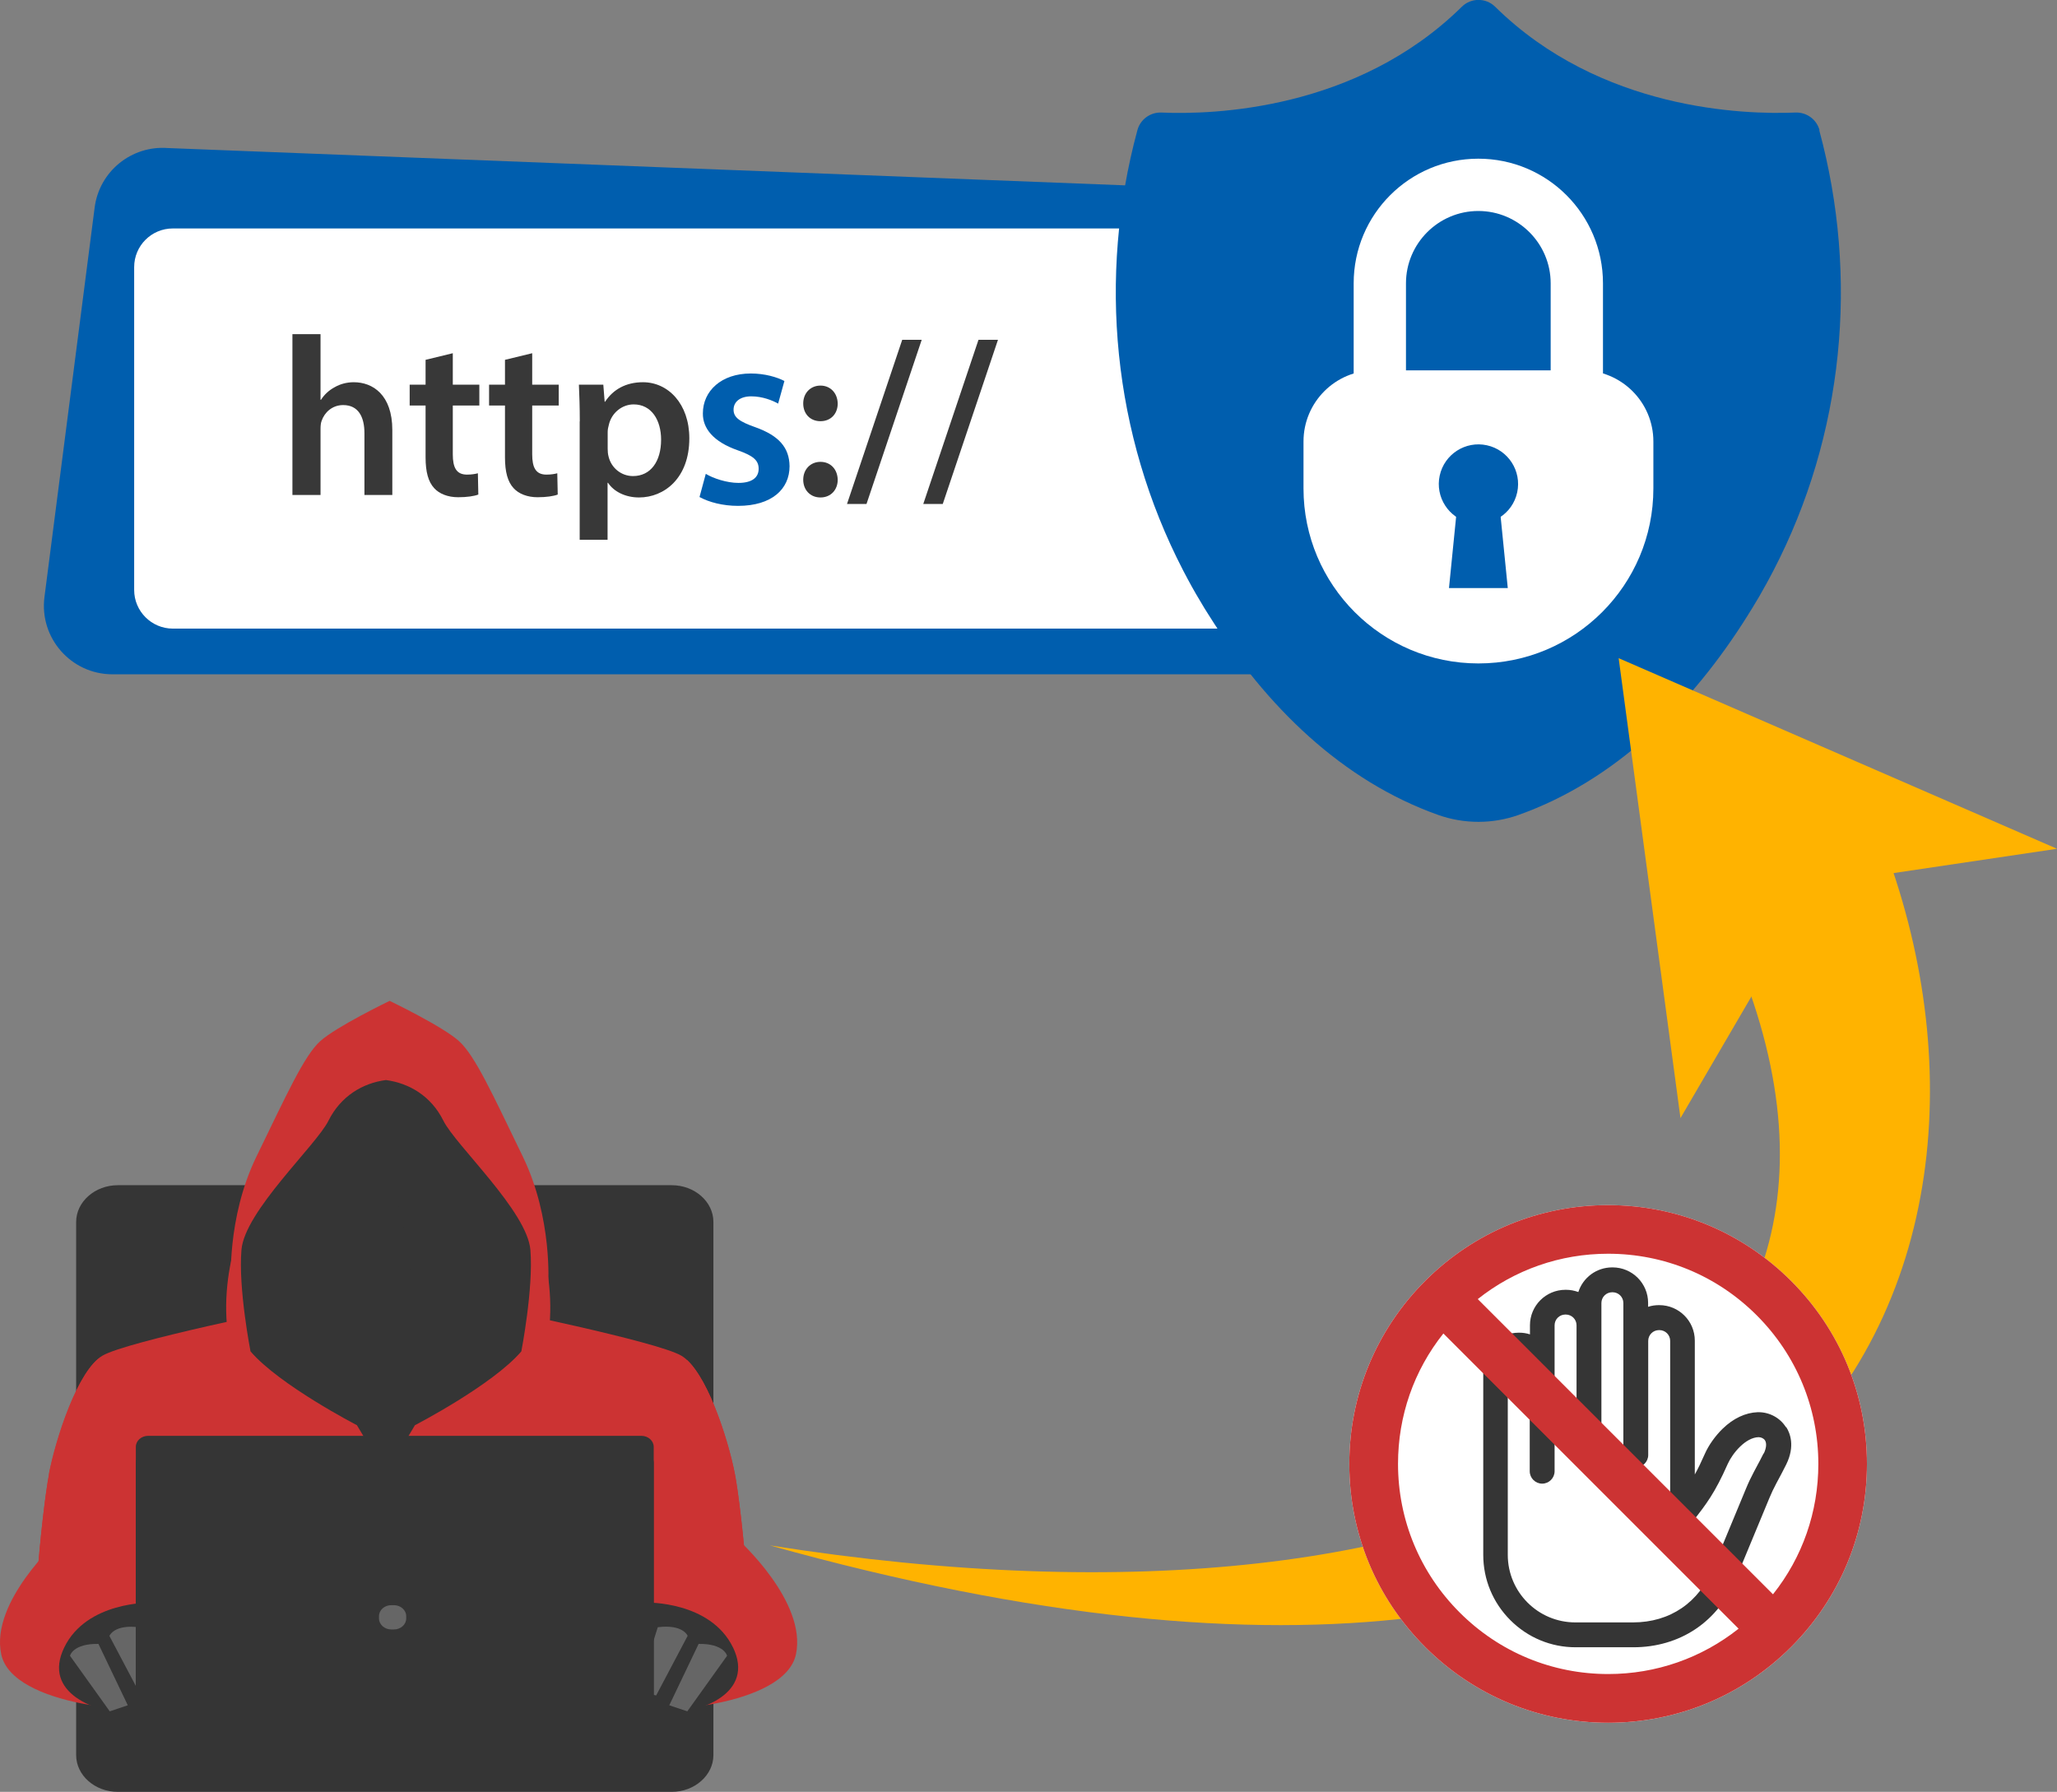
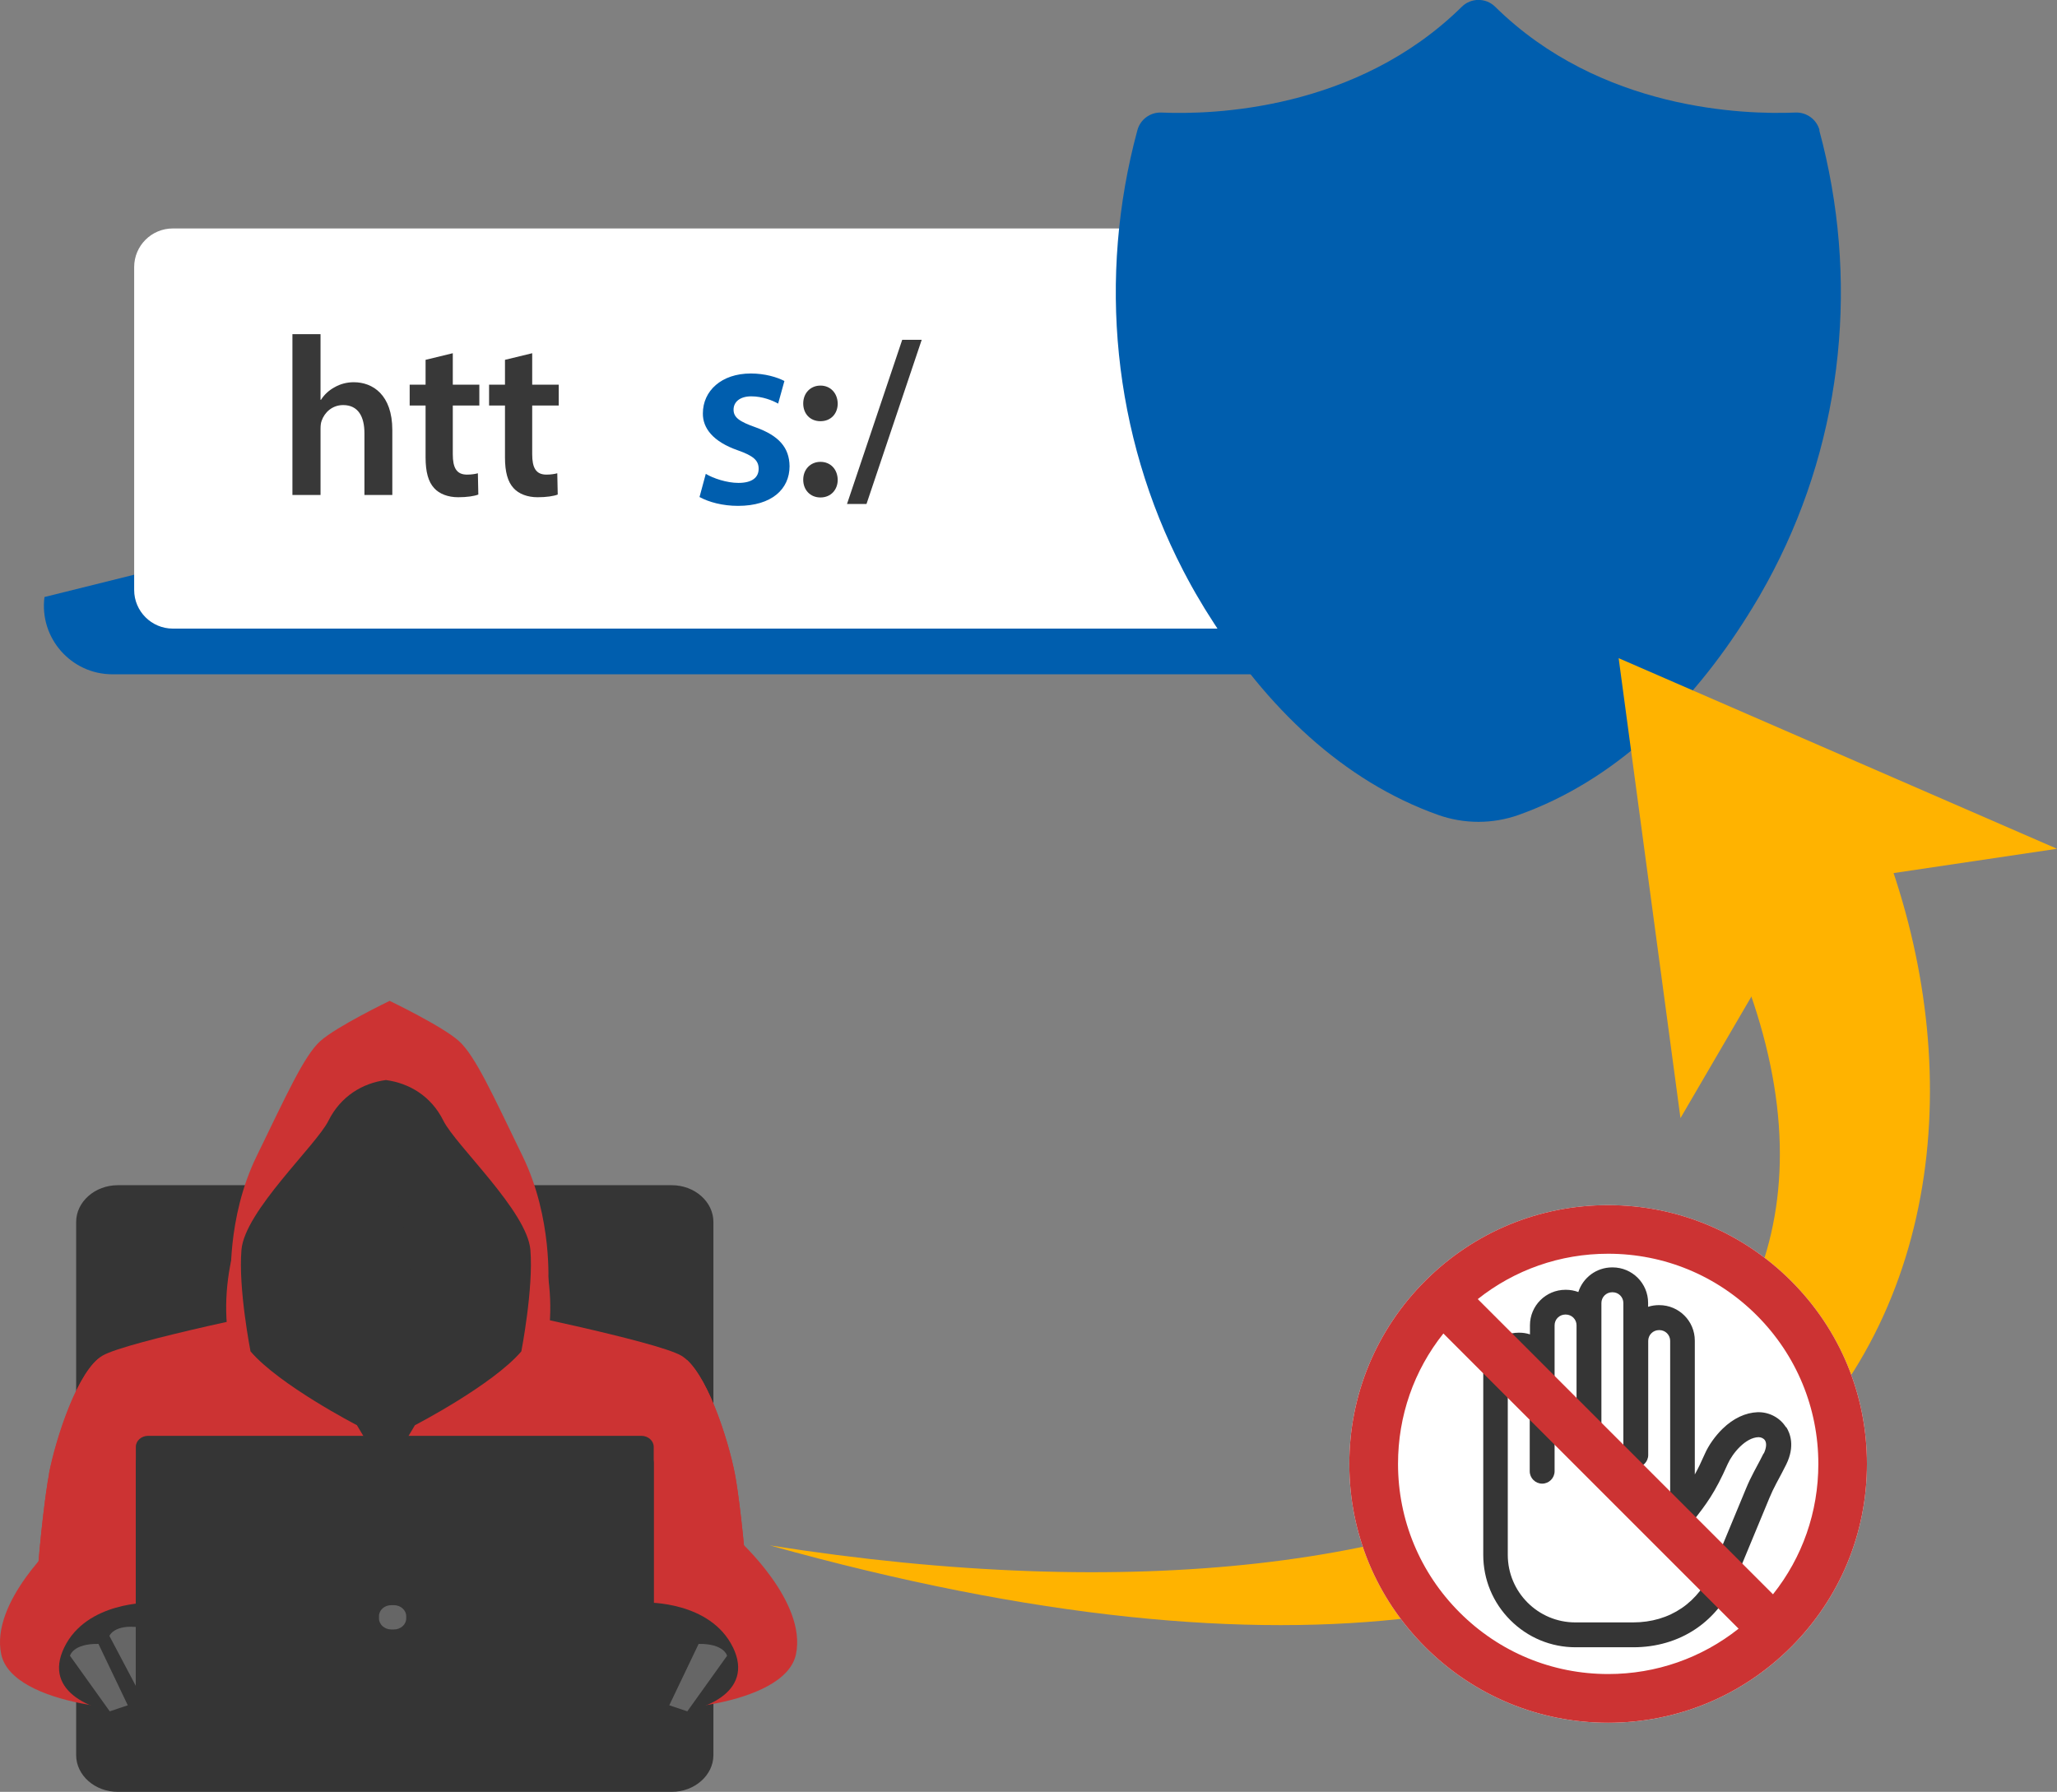
<svg xmlns="http://www.w3.org/2000/svg" viewBox="0 0 183.67 160" width="183.67" height="160">
  <rect x="0" y="0" width="183.67" height="160" fill="#808080" stroke="none" />
  <defs>
    <style>.a{fill:#ffb300}.b{fill:#c33}.c{fill:#fff}.d{fill:#005eae}.e{fill:#353535}.f{fill:#383838}.g{fill:#666}</style>
  </defs>
  <g id="uuid-347fcff4-59ea-49fd-827e-4ee7e050c6b4">
    <g>
-       <path class="d" d="M132,17.78L14.99,13.22c-3.25-.25-6.13,2.09-6.54,5.32L3.97,53.31c-.47,3.66,2.38,6.9,6.07,6.9h121.96V17.78Z" />
+       <path class="d" d="M132,17.78c-3.25-.25-6.13,2.09-6.54,5.32L3.97,53.31c-.47,3.66,2.38,6.9,6.07,6.9h121.96V17.78Z" />
      <path class="c" d="M132,20.4H15.43c-1.9,0-3.45,1.54-3.45,3.45v28.83c0,1.9,1.55,3.45,3.45,3.45h116.57V20.4Z" />
      <path class="d" d="M162.47,11.63h0c-.26-.96-1.15-1.62-2.15-1.58-4.56,.19-17.41-.18-26.82-9.45-.82-.81-2.15-.81-2.97,0-9.41,9.27-22.27,9.65-26.82,9.45-1-.04-1.89,.61-2.15,1.57h0c-3.56,13.15-2.19,27.19,4.07,39.29h0s.02,.04,.03,.06c.12,.23,.24,.45,.36,.68,0,0,0,.02,.01,.02,.48,.9,.99,1.78,1.51,2.63,.11,.17,.21,.34,.32,.51,.03,.05,.06,.1,.09,.14,5.13,8.2,11.95,14.79,20.47,17.82,2.32,.82,4.86,.82,7.17,0,8.54-3.04,15.38-9.67,20.51-17.89,.02-.02,.03-.05,.04-.07,.11-.17,.21-.34,.32-.51,.42-.68,.83-1.38,1.22-2.1,.08-.14,.16-.28,.23-.42,.15-.27,.29-.54,.43-.81,6.29-12.11,7.67-26.18,4.1-39.35Z" />
      <g>
-         <path class="c" d="M125.54,33.85v-8.55c0-3.56,2.9-6.46,6.46-6.46s6.46,2.9,6.46,6.46v8.55h4.67v-8.55c0-6.15-4.98-11.13-11.13-11.13h0c-6.15,0-11.13,4.98-11.13,11.13v8.55h4.67Z" />
-         <path class="c" d="M122.73,33.07h18.55c3.5,0,6.35,2.84,6.35,6.35v4.2c0,8.62-7,15.62-15.62,15.62h0c-8.62,0-15.62-7-15.62-15.62v-4.2c0-3.5,2.84-6.35,6.35-6.35Z" />
        <circle class="d" cx="132" cy="43.22" r="3.54" transform="translate(61.83 163.08) rotate(-77.78)" />
        <path class="d" d="M134.63,52.51,133.9,45.22,130.11,45.22,129.38,52.51,134.63,52.51" />
      </g>
      <g>
        <path class="f" d="M26.11,29.84h2.51v5.86h.04c.3-.47,.71-.85,1.23-1.13,.49-.28,1.07-.44,1.7-.44,1.68,0,3.44,1.11,3.44,4.27v5.8h-2.49v-5.52c0-1.44-.53-2.51-1.9-2.51-.97,0-1.66,.65-1.92,1.4-.08,.2-.1,.47-.1,.75v5.88h-2.51v-14.35Z" />
        <path class="f" d="M40.43,31.54v2.81h2.37v1.86h-2.37v4.35c0,1.19,.32,1.82,1.27,1.82,.42,0,.75-.06,.97-.12l.04,1.9c-.36,.14-1.01,.24-1.8,.24-.91,0-1.68-.3-2.14-.81-.53-.57-.77-1.46-.77-2.75v-4.63h-1.42v-1.86h1.42v-2.22l2.43-.59Z" />
        <path class="f" d="M47.52,31.54v2.81h2.37v1.86h-2.37v4.35c0,1.19,.32,1.82,1.27,1.82,.42,0,.75-.06,.97-.12l.04,1.9c-.36,.14-1.01,.24-1.8,.24-.91,0-1.68-.3-2.14-.81-.53-.57-.77-1.46-.77-2.75v-4.63h-1.42v-1.86h1.42v-2.22l2.43-.59Z" />
-         <path class="f" d="M51.77,37.63c0-1.29-.04-2.35-.08-3.28h2.18l.12,1.52h.04c.73-1.11,1.88-1.74,3.38-1.74,2.26,0,4.14,1.94,4.14,5.01,0,3.56-2.24,5.28-4.49,5.28-1.23,0-2.26-.53-2.77-1.31h-.04v5.09h-2.49v-10.57Zm2.49,2.45c0,.24,.02,.47,.08,.69,.24,1.01,1.13,1.74,2.18,1.74,1.58,0,2.51-1.31,2.51-3.25,0-1.74-.85-3.15-2.45-3.15-1.03,0-1.98,.75-2.22,1.84-.06,.2-.1,.42-.1,.63v1.52Z" />
        <path class="d" d="M63.02,42.31c.65,.4,1.88,.81,2.91,.81,1.26,0,1.81-.51,1.81-1.26s-.47-1.16-1.86-1.65c-2.21-.77-3.14-1.98-3.12-3.3,0-2,1.65-3.56,4.28-3.56,1.26,0,2.35,.33,3,.67l-.56,2.02c-.49-.28-1.4-.65-2.4-.65s-1.58,.49-1.58,1.19,.53,1.07,1.98,1.58c2.05,.74,3,1.79,3.02,3.47,0,2.05-1.6,3.54-4.6,3.54-1.37,0-2.6-.33-3.44-.79l.56-2.07Z" />
        <path class="f" d="M71.72,36.03c0-.93,.65-1.6,1.54-1.6s1.52,.67,1.54,1.6c0,.91-.61,1.58-1.54,1.58s-1.54-.67-1.54-1.58Zm0,6.81c0-.93,.65-1.6,1.54-1.6s1.52,.65,1.54,1.6c0,.89-.61,1.58-1.54,1.58s-1.54-.69-1.54-1.58Z" />
        <path class="f" d="M75.63,45l4.93-14.66h1.74l-4.93,14.66h-1.74Z" />
-         <path class="f" d="M82.44,45l4.93-14.66h1.74l-4.93,14.66h-1.74Z" />
      </g>
    </g>
    <g>
      <path class="e" d="M59.98,160c2.04,0,3.72-1.48,3.72-3.28v-47.61c0-1.8-1.67-3.28-3.72-3.28H10.52c-2.04,0-3.72,1.48-3.72,3.28v47.61c0,1.8,1.67,3.28,3.72,3.28H59.98Z" />
      <path class="b" d="M4.38,131.62c-.61,3.17-1.97,16.15-.86,18.4,1.11,2.25,30.37,5.26,30.37,5.26,0,0,.19,.32,.89,0,.08-.04,.15-.06,.22-.06,.07,0,.15,.03,.22,.06,.7,.32,.89,0,.89,0,0,0,29.26-3,30.37-5.26,1.11-2.25-.25-15.24-.86-18.4-.61-3.17-2.58-9.28-4.79-10.57-2.21-1.29-17.08-4.29-17.08-4.29l.73-2.79-8.53,2.3s-.43,4.22-.96,9.53c-.53-5.3-.96-9.53-.96-9.53l-8.53-2.3,.73,2.79s-14.87,3-17.08,4.29c-2.21,1.29-4.18,7.4-4.79,10.57Z" />
      <path class="b" d="M34.79,104.91l9.1,21.18,5.06-11.37s.41-5.93-2.27-11.45-4.24-8.98-5.69-10.3c-1.45-1.32-6.2-3.6-6.2-3.6,0,0-4.75,2.29-6.2,3.6-1.45,1.32-3,4.78-5.69,10.3-2.69,5.52-2.27,11.45-2.27,11.45l5.06,11.37,9.1-21.18Z" />
      <path class="b" d="M33.23,131.41l1.37,.49,2.21-32.05s-11.55,5.19-13.76,7.33c-2.21,2.14-4.2,9.97-1.68,15.66,2.52,5.69,11.87,8.57,11.87,8.57Z" />
      <path class="b" d="M47.96,122.85c2.52-5.69,.53-13.51-1.68-15.66-2.21-2.14-13.76-7.33-13.76-7.33l2.21,32.05,1.37-.49s9.35-2.88,11.87-8.57Z" />
      <path class="e" d="M31.87,127.26l2.59,4.34,2.59-4.34s6.91-3.57,9.5-6.59c0,0,1.09-5.6,.81-9.06-.29-3.46-6.68-9.34-7.77-11.54-1.09-2.2-3.05-3.35-5.13-3.63-2.07,.27-4.03,1.43-5.13,3.63-1.09,2.2-7.49,8.08-7.77,11.54-.29,3.46,.81,9.06,.81,9.06,2.59,3.02,9.5,6.59,9.5,6.59Z" />
      <path class="e" d="M35.74,107.76,35.22,107.73,35.88,114.77,36.83,114.71,35.74,107.76" />
      <path class="b" d="M8.77,121.34c-2.04,1.74-3.81,7.31-4.39,10.28-.61,3.17-1.97,16.15-.86,18.4,.5,1.01,6.67,2.17,13.32,3.15,.24-2.6,1.12-12.51,.57-13.94-.63-1.65-9.31-9.45-9.31-9.45l8.75,5.22-8.19-9.39,8.47,7.25c-1.6-5.24-6.11-9.6-8.36-11.53Z" />
      <path class="b" d="M14.58,152.33c1.41-.8,2.91-13.83,2.61-13.83l-11.95-.98S-.89,143.02,.11,147.72s13.06,5.41,14.46,4.61Z" />
      <path class="b" d="M15.63,142.84l-.2-2.88s-2.26-2.22-5.57-2.53c-3.31-.31-5.37,1.95-5.37,1.95,0,0,2.41-1.02,5.62-.35,3.21,.66,5.52,3.81,5.52,3.81Z" />
      <path class="b" d="M17.34,144.79l-.2-2.88s-2.26-2.22-5.57-2.53c-3.31-.31-5.37,1.95-5.37,1.95,0,0,2.41-1.02,5.62-.35,3.21,.66,5.52,3.81,5.52,3.81Z" />
      <path class="e" d="M15.98,151.53l-2.56-8.42s-5.68-.13-7.68,3.99c-2.01,4.12,2.91,5.81,5.62,5.9,2.71,.09,4.62-1.46,4.62-1.46Z" />
      <path class="g" d="M8.8,146.79c-2.3-.04-2.55,1.06-2.55,1.06l3.55,4.96,1.61-.54-2.62-5.48Z" />
      <path class="g" d="M12.45,145.31c-2.28-.3-2.68,.77-2.68,.77l2.81,5.32,1.67-.35-1.81-5.73Z" />
      <path class="b" d="M52.8,139.24c-.54,1.42,.32,11.26,.57,13.9,6.57-.97,12.62-2.12,13.11-3.12,1.11-2.25-.25-15.24-.86-18.4-.57-2.92-2.29-8.36-4.29-10.19-2.28,1.97-6.67,6.28-8.25,11.44l8.47-7.25-8.19,9.39,8.75-5.22s-8.68,7.8-9.31,9.45Z" />
      <g>
        <path class="b" d="M71.07,147.72c1-4.7-5.12-10.2-5.12-10.2l-11.95,.98c-.3,0,1.21,13.03,2.61,13.83s13.46,.09,14.46-4.61Z" />
        <path class="b" d="M64.99,141.33s-2.06-2.26-5.37-1.95c-3.31,.31-5.57,2.53-5.57,2.53l-.2,2.88s2.31-3.15,5.52-3.81c3.21-.66,5.62,.35,5.62,.35Z" />
        <path class="e" d="M65.44,147.09c-2.01-4.12-7.68-3.99-7.68-3.99l-2.56,8.42s1.91,1.55,4.62,1.46c2.71-.09,7.63-1.77,5.62-5.9Z" />
        <path class="g" d="M62.38,146.79l-2.62,5.48,1.61,.54,3.55-4.96s-.25-1.1-2.55-1.06Z" />
-         <path class="g" d="M58.73,145.31l-1.81,5.73,1.67,.35,2.81-5.32s-.4-1.06-2.68-.77Z" />
      </g>
      <path class="e" d="M57.27,158.14c.61,0,1.1-.44,1.1-.98v-27.97c0-.54-.5-.98-1.1-.98H13.23c-.61,0-1.1,.44-1.1,.98v27.97c0,.54,.5,.98,1.1,.98H57.27Z" />
      <path class="e" d="M57.27,159.56c.61,0,1.1-.44,1.1-.98v-27.97c0-.54-.5-.98-1.1-.98H13.23c-.61,0-1.1,.44-1.1,.98v27.97c0,.54,.5,.98,1.1,.98H57.27Z" />
      <path class="g" d="M35.17,145.5c.61,0,1.1-.44,1.1-.98v-.21c0-.54-.5-.98-1.1-.98h-.23c-.61,0-1.1,.44-1.1,.98v.21c0,.54,.5,.98,1.1,.98h.23Z" />
    </g>
    <path class="a" d="M153.34,81.68c21.07,43.29-19.72,66.55-84.61,56.31,94.63,26.44,114.75-26.46,98.53-64.85" />
    <path class="a" d="M150.05,99.84,144.53,58.77,183.67,75.79,162.22,78.98,150.05,99.84" />
    <g>
      <path class="c" d="M159.93,114.38c-4.36-4.36-10.17-6.77-16.34-6.77s-11.97,2.4-16.34,6.77c-4.36,4.36-6.77,10.17-6.77,16.34s2.4,11.97,6.77,16.34c4.36,4.36,10.17,6.77,16.34,6.77s11.97-2.4,16.34-6.77,6.77-10.17,6.77-16.34-2.4-11.97-6.77-16.34Z" />
      <g>
        <path class="e" d="M159.46,127.43c-.51-.82-1.45-1.33-2.43-1.33-.03,0-.06,0-.09,0-1.08,.04-2.16,.54-3.12,1.47-.66,.64-1.25,1.47-1.59,2.24-.33,.75-.62,1.35-.9,1.85v-11.95c0-1.75-1.42-3.17-3.17-3.17h-.04c-.33,0-.66,.05-.96,.15v-.35c0-1.75-1.42-3.17-3.17-3.17h-.04c-1.41,0-2.61,.92-3.02,2.2-.35-.13-.72-.2-1.11-.2h-.04c-1.75,0-3.17,1.42-3.17,3.17v.81c-.3-.1-.63-.15-.96-.15h-.04c-1.75,0-3.17,1.42-3.17,3.17v16.67c0,2.2,.86,4.27,2.42,5.83,1.56,1.56,3.63,2.42,5.83,2.42h5.15c2.05,0,3.97-.56,5.56-1.63,1.61-1.08,2.87-2.67,3.65-4.61l2.94-7.09c.18-.43,.38-.86,.6-1.27,.32-.59,.73-1.37,.91-1.74,.79-1.62,.34-2.77,0-3.31Zm-1.99,2.35c-.13,.27-.44,.86-.87,1.66-.25,.47-.49,.97-.69,1.46l-2.94,7.09h0c-1.25,3.1-3.85,4.88-7.16,4.88h-5.15c-3.33,0-6.03-2.71-6.03-6.03v-16.67c0-.53,.43-.96,.96-.96h.04c.53,0,.96,.43,.96,.96v9.2c0,.61,.5,1.11,1.11,1.11s1.11-.5,1.11-1.11v-13.03c0-.53,.43-.96,.96-.96h.04c.53,0,.96,.43,.96,.96v12.03c0,.61,.5,1.11,1.11,1.11s1.11-.5,1.11-1.11v-14.02c0-.53,.43-.96,.96-.96h.04c.53,0,.96,.43,.96,.96v13.57c0,.61,.5,1.11,1.11,1.11s1.11-.5,1.11-1.11v-10.19c0-.53,.43-.96,.96-.96h.04c.53,0,.96,.43,.96,.96v15.49c0,.47,.3,.89,.75,1.05,.45,.15,.94,0,1.23-.37,1.25-1.6,2-2.56,3.16-5.18,.42-.94,1.58-2.36,2.75-2.39,.23,0,.47,.11,.58,.29,.16,.26,.12,.68-.11,1.17Z" />
        <path class="b" d="M159.93,114.38c-4.36-4.36-10.17-6.77-16.34-6.77s-11.97,2.4-16.34,6.77c-4.36,4.36-6.77,10.17-6.77,16.34s2.4,11.97,6.77,16.34c4.36,4.36,10.17,6.77,16.34,6.77s11.97-2.4,16.34-6.77,6.77-10.17,6.77-16.34-2.4-11.97-6.77-16.34Zm-29.6,29.6c-3.54-3.54-5.5-8.26-5.5-13.27,0-4.28,1.42-8.34,4.05-11.64l26.36,26.36c-3.3,2.62-7.36,4.05-11.64,4.05-5.01,0-9.72-1.95-13.27-5.5Zm27.98-1.62l-26.36-26.36c3.3-2.62,7.36-4.05,11.64-4.05,5.01,0,9.72,1.95,13.27,5.5,3.54,3.54,5.5,8.26,5.5,13.27,0,4.28-1.42,8.34-4.05,11.64Z" />
      </g>
    </g>
  </g>
</svg>